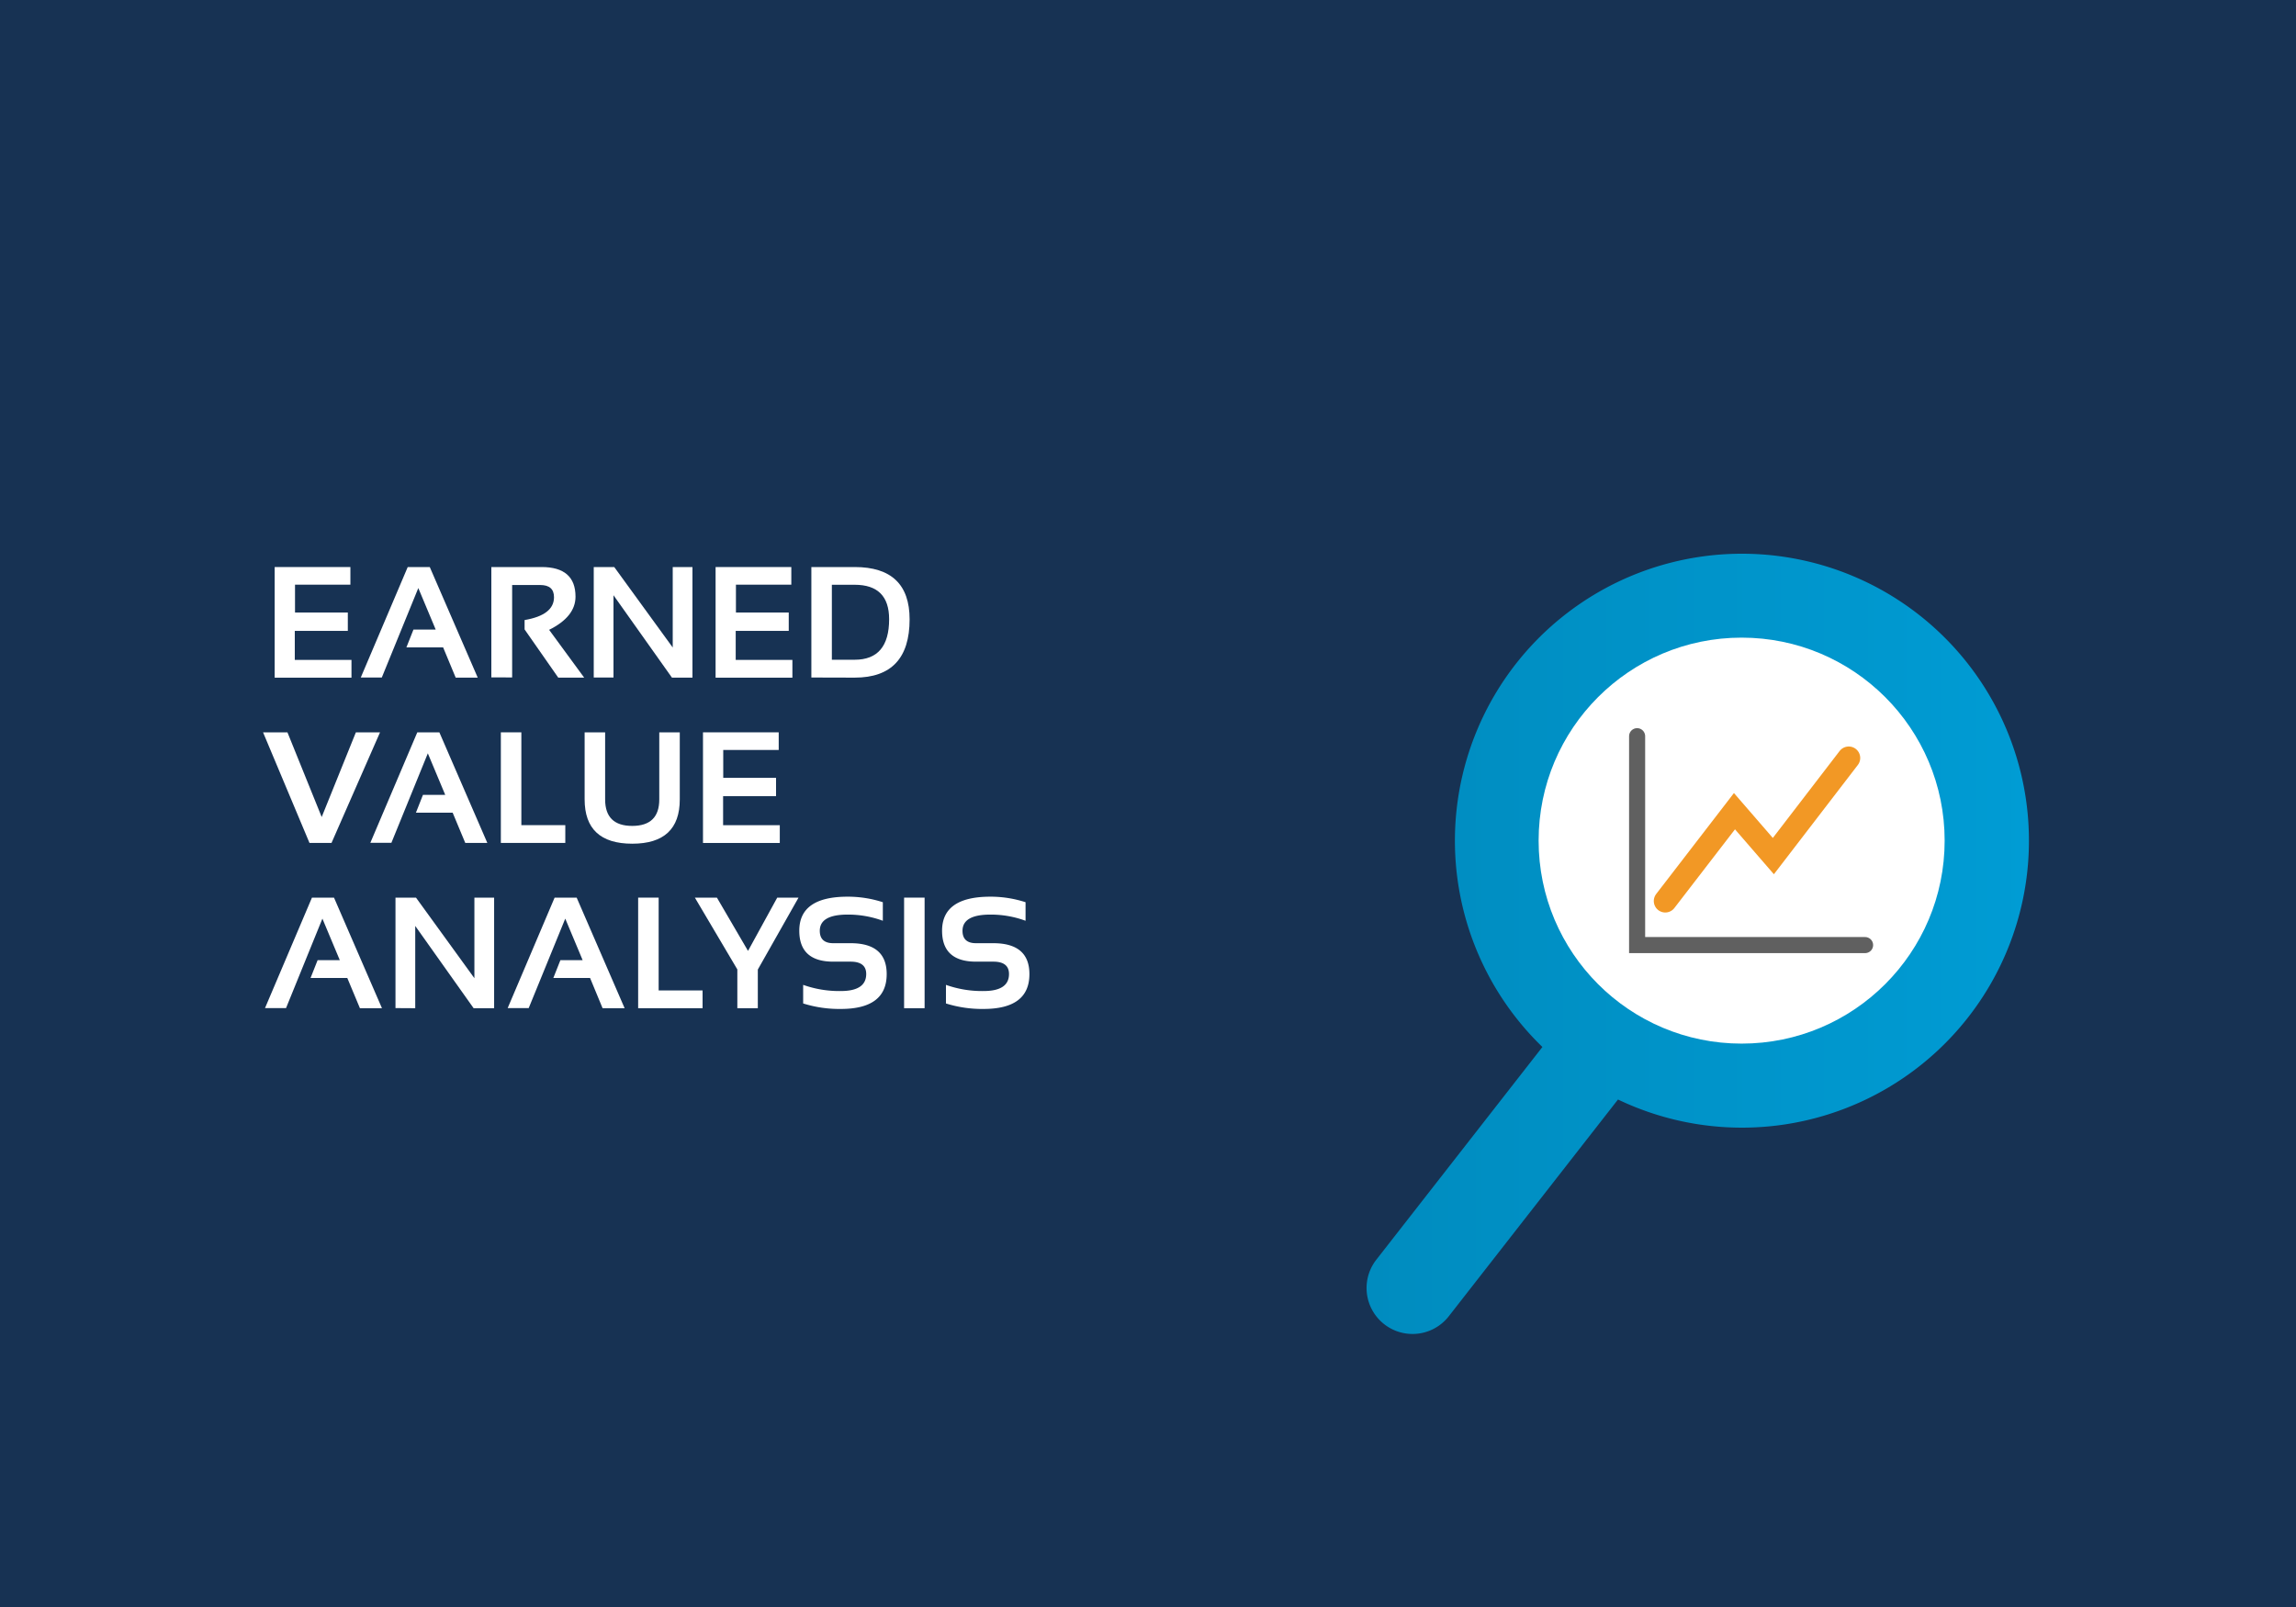
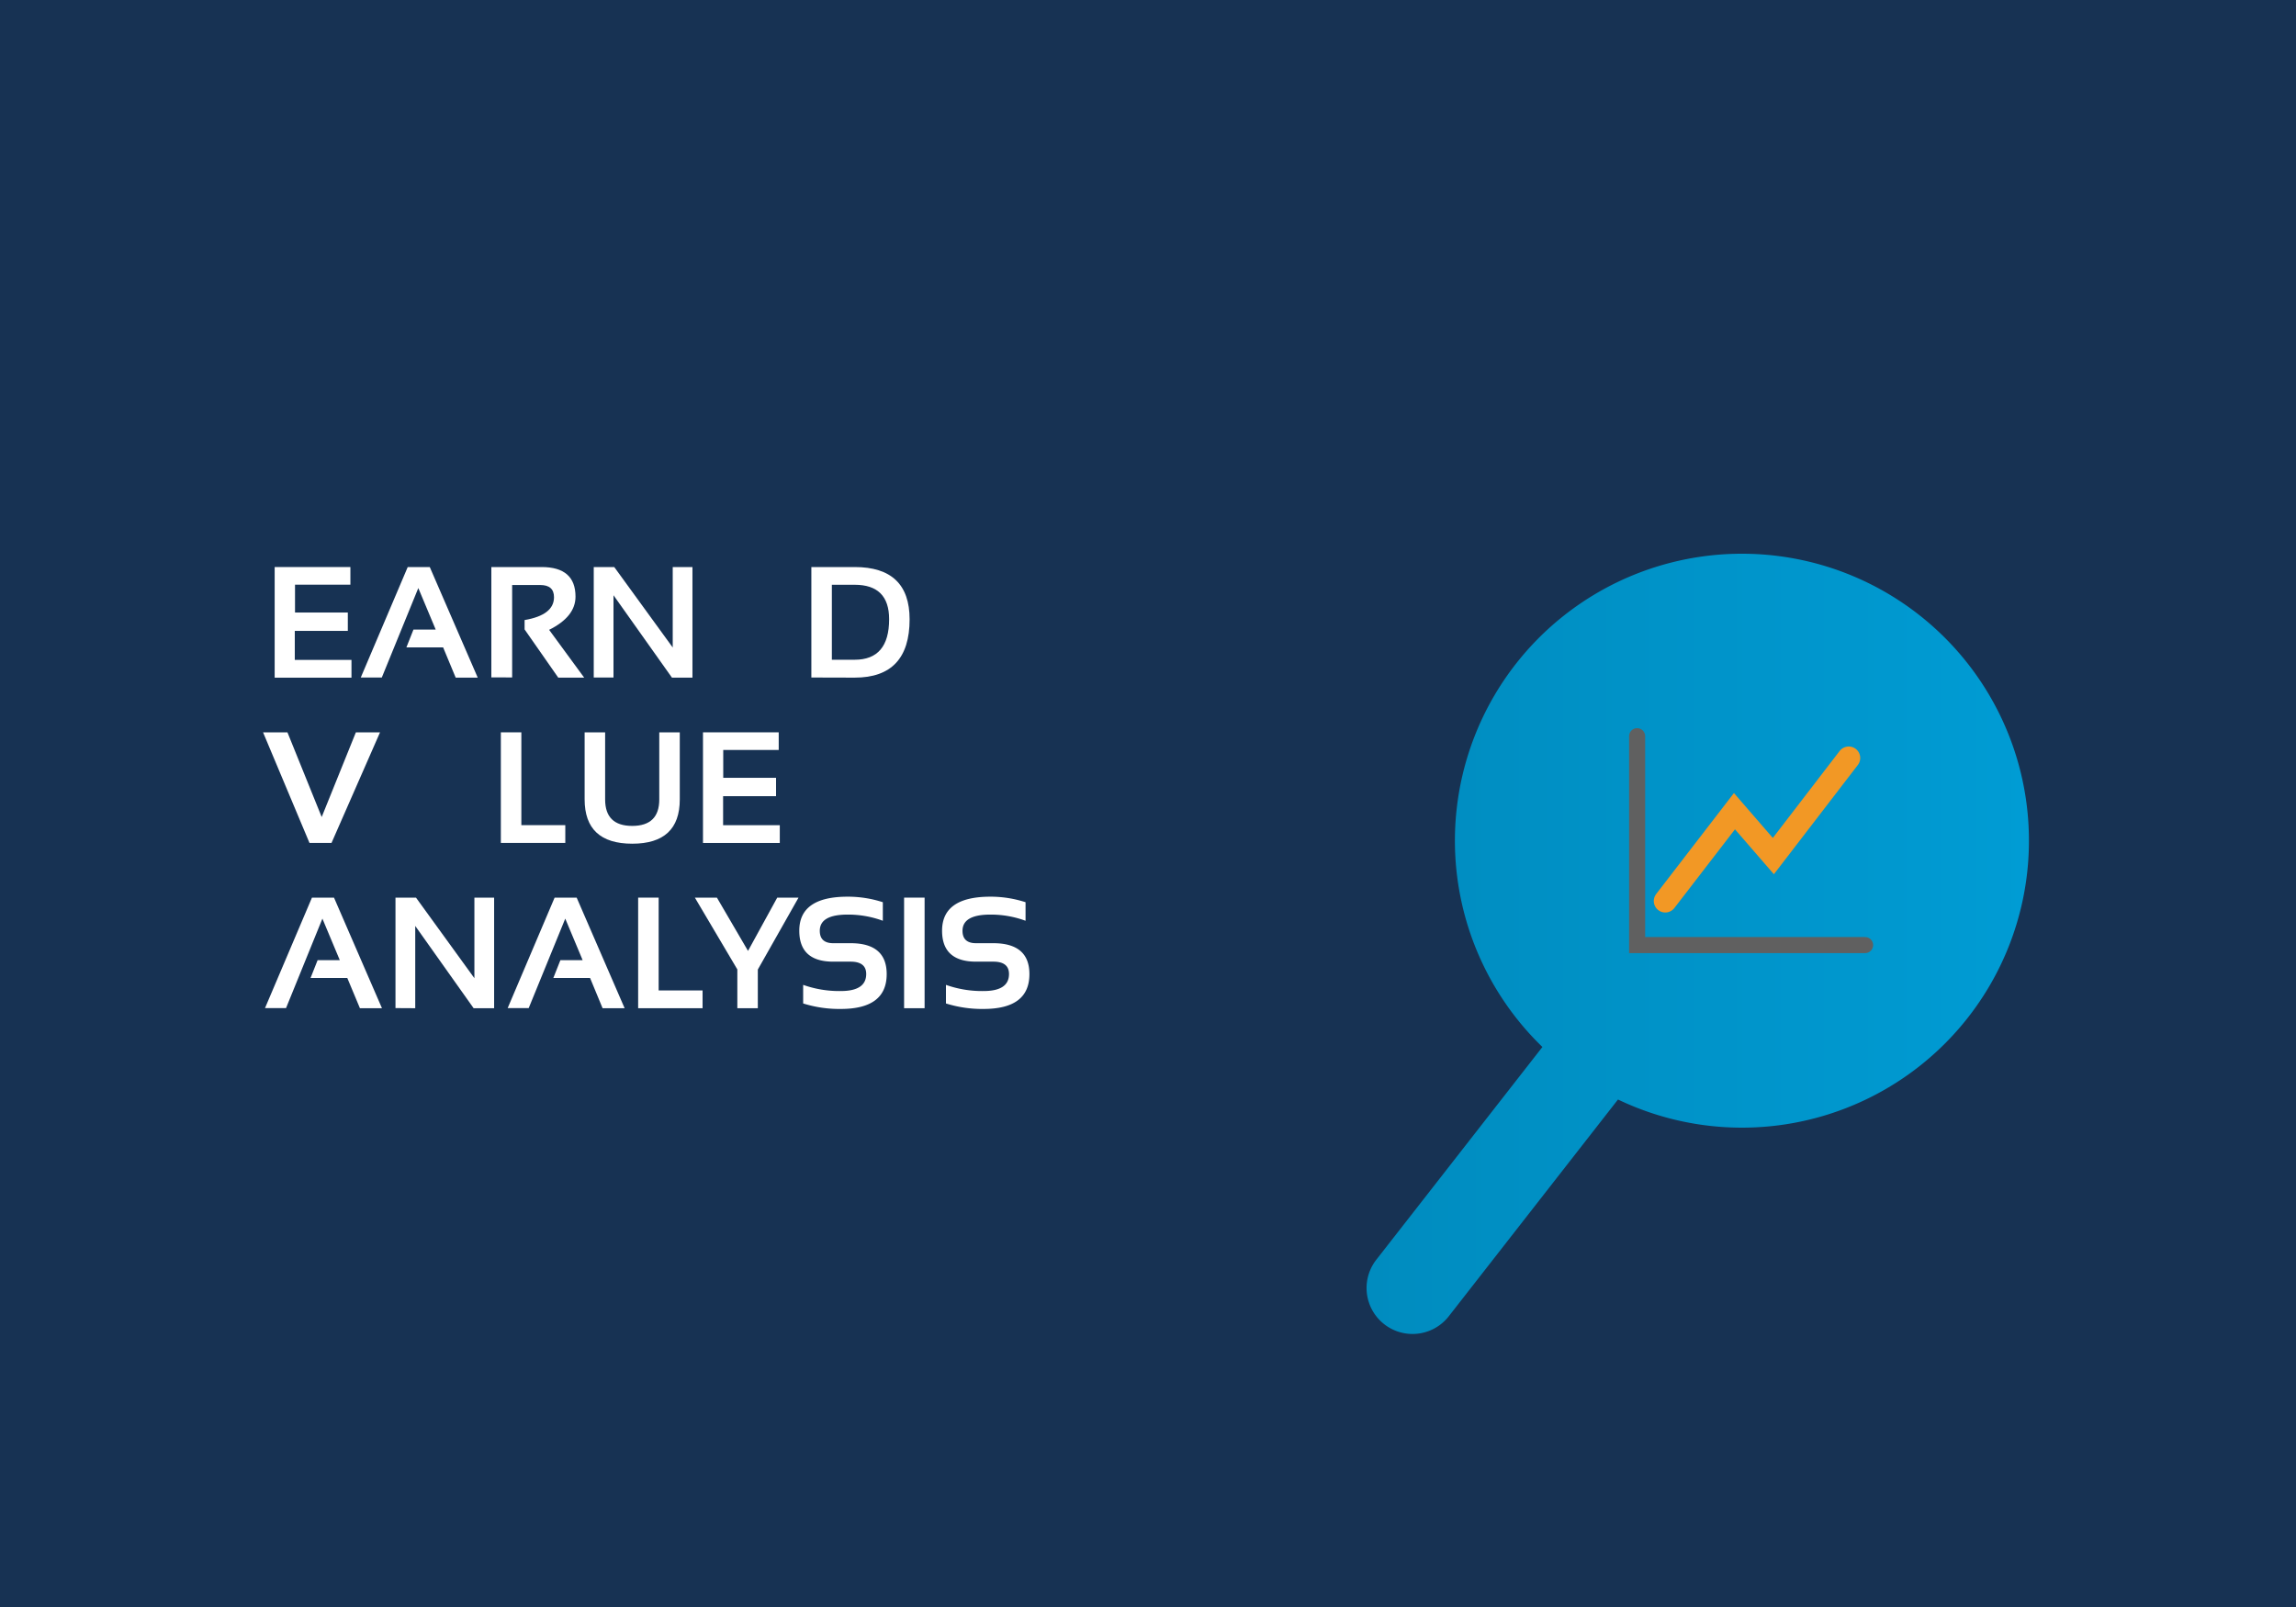
<svg xmlns="http://www.w3.org/2000/svg" width="1000" height="700" viewBox="0 0 1000 700">
  <defs>
    <style>.a{fill:#173253;}.b{fill:#fff;}.c{fill:url(#a);}.d,.e{fill:none;stroke-linecap:round;stroke-miterlimit:10;}.d{stroke:#606060;stroke-width:7px;}.e{stroke:#f29825;stroke-width:10px;}</style>
    <linearGradient id="a" x1="595.19" y1="411.13" x2="883.57" y2="411.13" gradientUnits="userSpaceOnUse">
      <stop offset="0" stop-color="#008cbf" />
      <stop offset="0.79" stop-color="#0098cf" />
      <stop offset="1" stop-color="#009cd4" />
    </linearGradient>
  </defs>
  <rect class="a" width="1000" height="700" />
  <path class="b" d="M152.61,247v7.68H128.49v12.13h23v8H128.39v12.64h24.69v7.74H119.63V247Z" />
  <path class="b" d="M166.29,295.12h-9.16L177.58,247h9.6l20.89,48.17h-9.6L193,282H177l3.07-7.75h9.7l-7.58-18.1Z" />
  <path class="b" d="M214,295.06V247h21.9q14.76,0,14.76,12.9,0,8.73-11.49,14.45l15.26,20.82H243.14l-14.66-21v-4.08q12.81-2.19,12.81-9.94,0-5.33-6-5.32H223.06v40.26Z" />
  <path class="b" d="M258.6,295.12V247h8.93L293,282.05V247h8.59v48.17h-8.93L267.2,259.28v35.84Z" />
-   <path class="b" d="M344.65,247v7.68H320.53v12.13h23v8H320.43v12.64h24.69v7.74H311.67V247Z" />
  <path class="b" d="M353.38,295.12V247h18.87q23.91,0,23.92,22.77,0,25.41-23.92,25.4Zm18.87-7.74q15,0,15-17.66,0-15-15-15h-9.94v32.68Z" />
  <path class="b" d="M165.52,319l-21.13,48.17h-9.6L114.57,319h10.62l14.92,36.89L155,319Z" />
-   <path class="b" d="M170.47,367.12H161.3L181.75,319h9.61l20.89,48.17h-9.61L197.15,354h-16l3.06-7.75h9.71l-7.58-18.1Z" />
  <path class="b" d="M227.07,319v40.43h19.14v7.74H218.14V319Z" />
  <path class="b" d="M254.63,348.19V319h8.93v29.24q0,11.52,11.79,11.52t11.79-11.52V319h8.93v29.24q0,19.28-20.72,19.27T254.63,348.19Z" />
  <path class="b" d="M339.16,319v7.68H315v12.13h23v8H314.94v12.64h24.69v7.74H306.18V319Z" />
  <path class="b" d="M124.58,439.12h-9.16L135.87,391h9.6l20.89,48.17h-9.6L151.26,426h-16l3.07-7.75H148l-7.58-18.1Z" />
  <path class="b" d="M172.25,439.12V391h8.93l25.44,35.1V391h8.59v48.17h-8.93l-25.43-35.84v35.84Z" />
  <path class="b" d="M230.27,439.12h-9.16L241.56,391h9.6l20.89,48.17h-9.6L257,426H241l3.07-7.75h9.7l-7.58-18.1Z" />
  <path class="b" d="M286.87,391v40.43H306v7.74H277.94V391Z" />
  <path class="b" d="M302.64,391h9.6l13.55,23.21L338.52,391h9.27l-17.73,31.33v16.84h-8.92V422.28Z" />
  <path class="b" d="M349.81,437.1V429a46.84,46.84,0,0,0,16.37,2.69q11.08,0,11.09-7.41,0-5.39-6.81-5.39h-7.55q-14.79,0-14.79-13.48,0-14.82,21.06-14.82A49.29,49.29,0,0,1,384.51,393v8.08a43.76,43.76,0,0,0-15.33-2.69q-12.14,0-12.13,7.07c0,3.6,2,5.39,5.86,5.39h7.55q15.74,0,15.73,13.48,0,15.17-20,15.16A52.51,52.51,0,0,1,349.81,437.1Z" />
  <path class="b" d="M402.7,391v48.17h-8.93V391Z" />
  <path class="b" d="M412,437.1V429a46.88,46.88,0,0,0,16.37,2.69q11.09,0,11.09-7.41,0-5.39-6.81-5.39h-7.55q-14.79,0-14.79-13.48,0-14.82,21.06-14.82A49.29,49.29,0,0,1,446.67,393v8.08a43.76,43.76,0,0,0-15.33-2.69q-12.13,0-12.13,7.07c0,3.6,2,5.39,5.86,5.39h7.55q15.74,0,15.73,13.48,0,15.17-20,15.16A52.56,52.56,0,0,1,412,437.1Z" />
  <path class="c" d="M758.59,241.2a125,125,0,0,0-86.81,214.86l-72.35,92.68A20,20,0,0,0,631,573.36l73.7-94.42A125,125,0,1,0,758.59,241.2Z" />
-   <circle class="b" cx="758.55" cy="366.17" r="88.42" />
  <polyline class="d" points="713.03 320.68 713.03 411.67 812.32 411.67" />
  <polyline class="e" points="725.29 392.48 755.43 353.35 772.37 372.91 805.2 330.17" />
</svg>